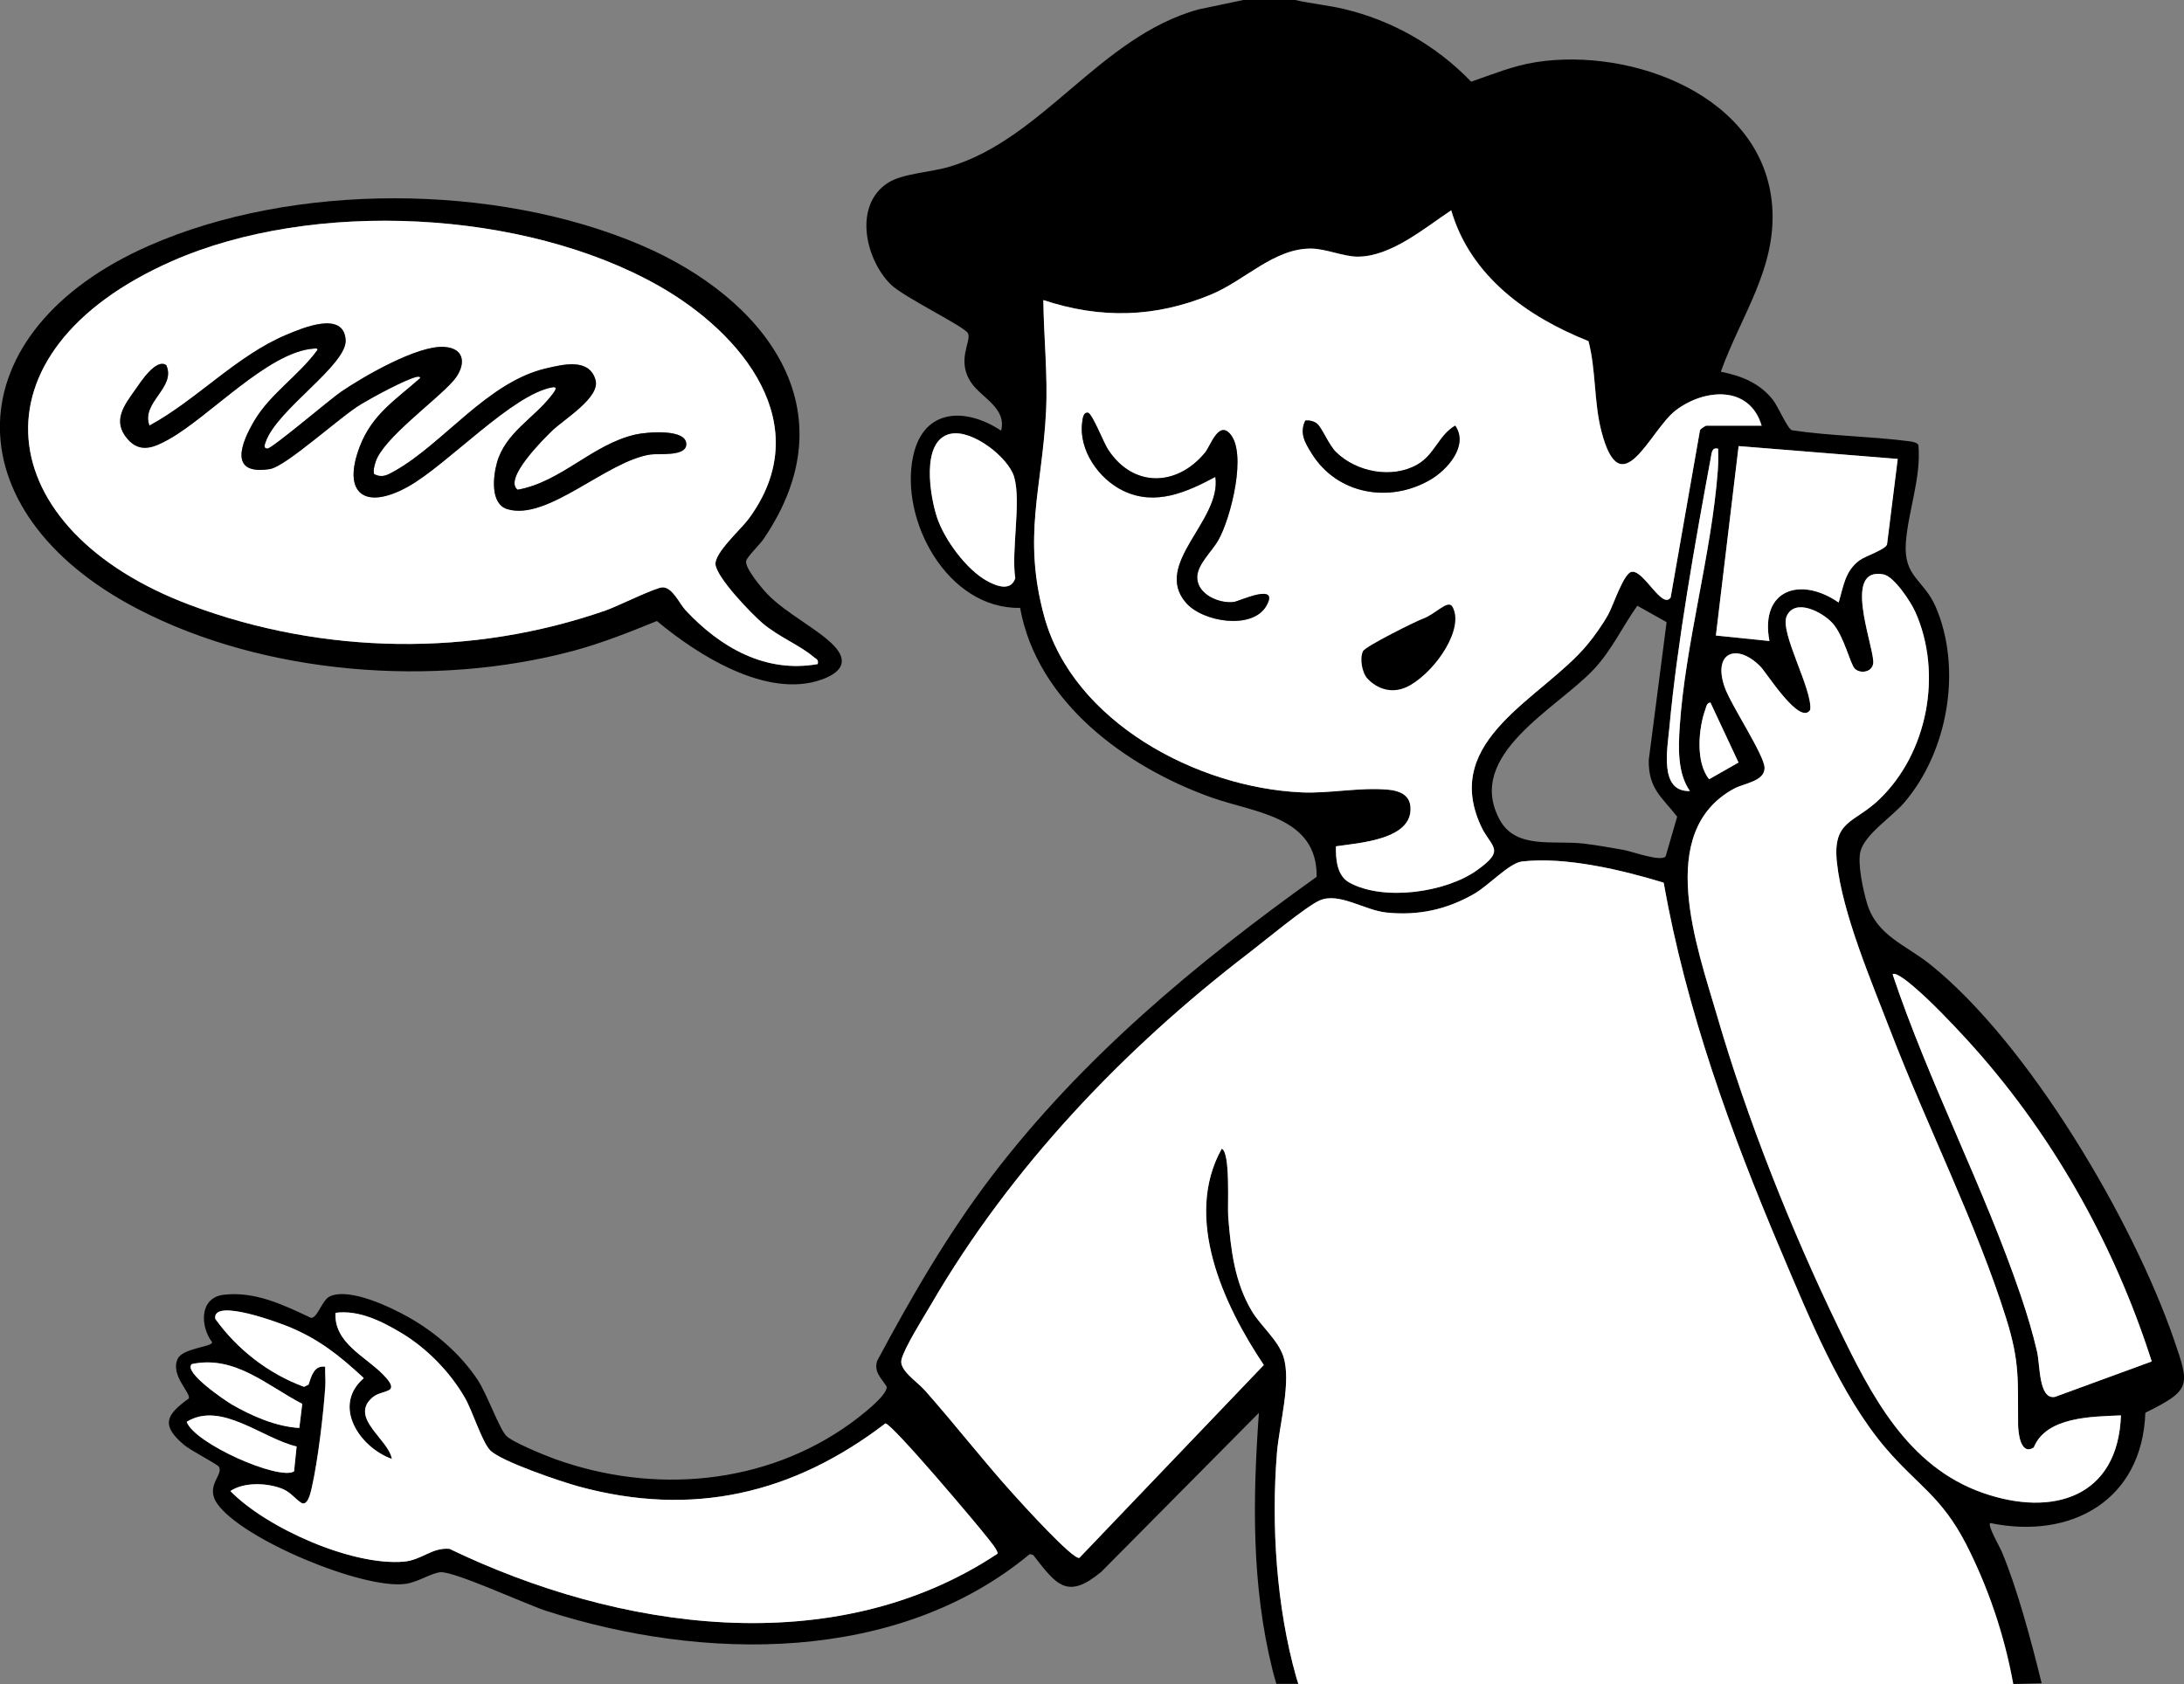
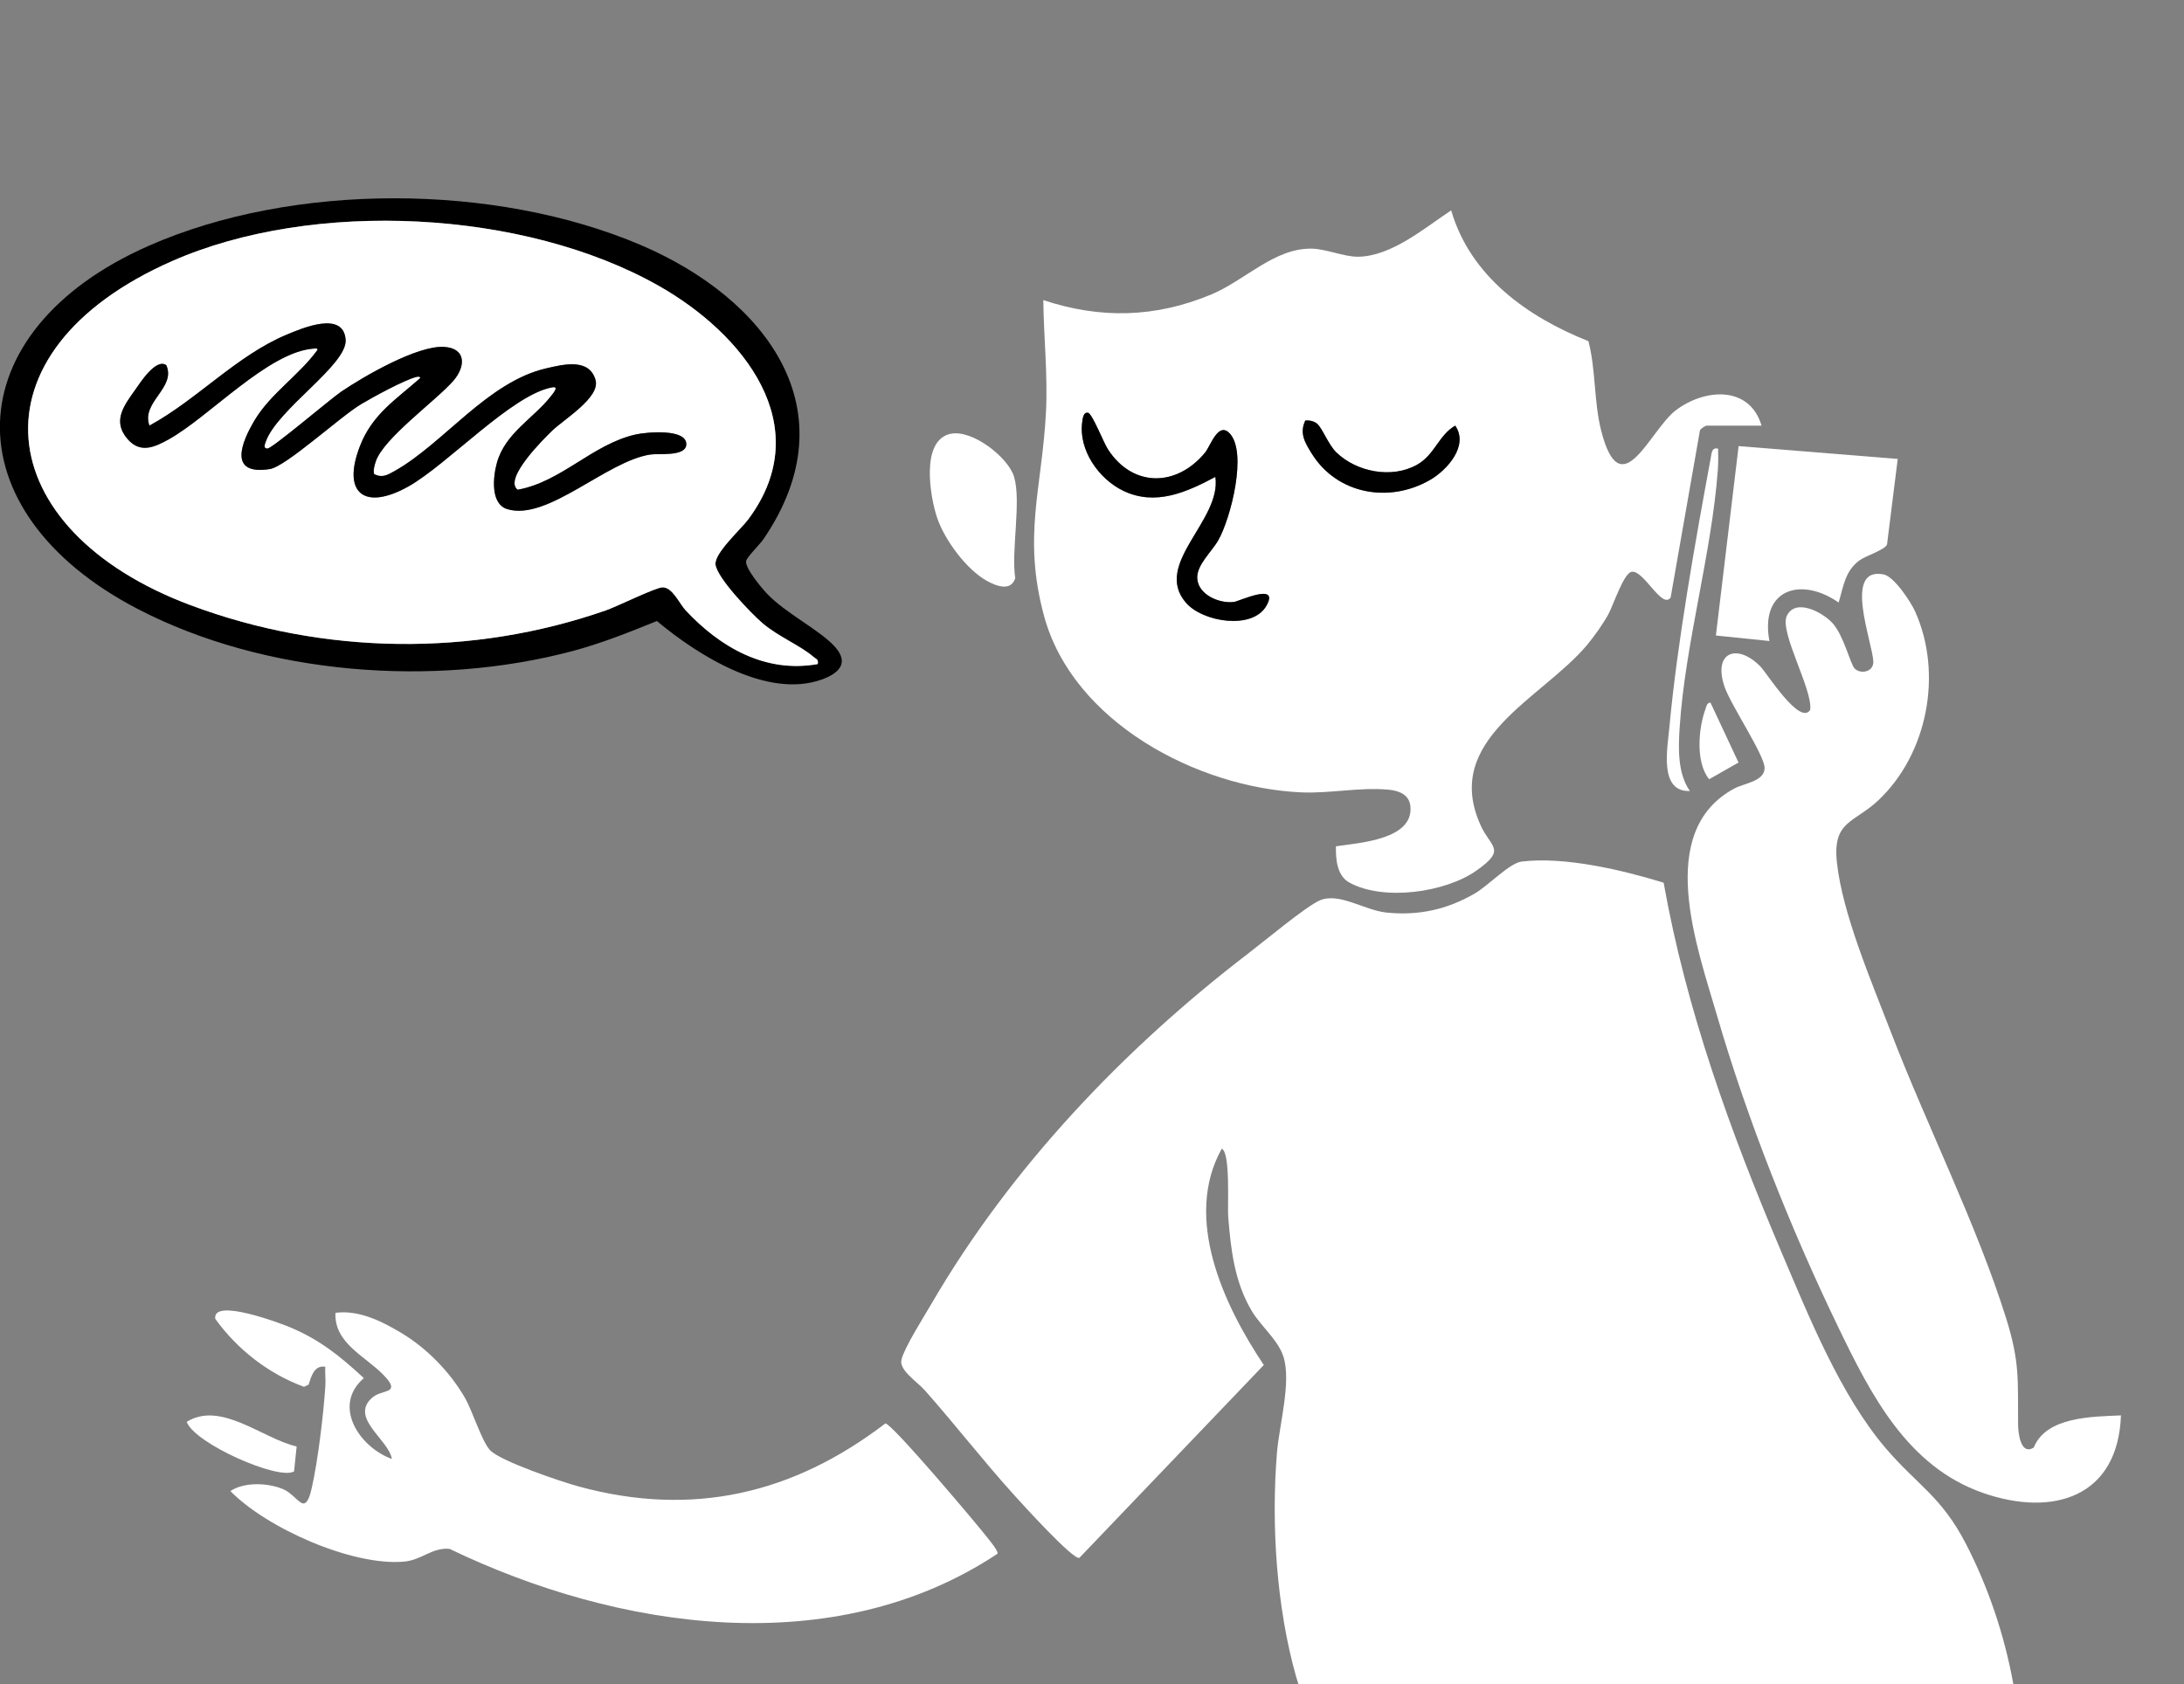
<svg xmlns="http://www.w3.org/2000/svg" id="Layer_1" viewBox="0 0 408.47 315.02">
  <rect x="0" y="0" width="408.47" height="315.02" fill="#808080" stroke="none" />
  <defs>
    <style>.cls-1{fill:#fff;}</style>
  </defs>
-   <path d="M242.42,313.68c-3.7-13.03-4.7-28.51-3.59-41.96.43-5.21,2.74-13.27,1.19-17.99-1.04-3.14-4.18-5.62-5.9-8.49-3.22-5.39-3.93-11.5-4.41-17.66-.15-1.98.45-12.01-1.21-12.7-7.23,12.93.35,29.24,7.87,40.46l-34.49,36.07c-1.13.5-10.82-10.2-12.24-11.78-5.77-6.38-11.07-13.24-16.78-19.68-1.35-1.53-4.74-3.67-4.25-5.63.57-2.28,4.16-7.96,5.54-10.33,14.89-25.61,36.03-47.81,59.45-65.75,2.77-2.12,10.69-8.71,13.22-9.81,3.64-1.58,8.31,1.82,12.46,2.26,5.99.63,11.34-.55,16.5-3.53,2.6-1.5,6.53-5.74,8.86-6.01,8.09-.96,18.77,1.59,26.52,3.96,4.23,23.86,12.54,46.73,21.96,68.93,5.12,12.06,11.12,27.02,19.65,36.95,5.92,6.89,10.33,8.94,14.89,17.73,3.89,7.5,6.83,17.84,8.55,26.3,1.88-.05,3.76-.09,5.64-.14-2.01-8.2-4.64-17.93-7.49-24.69-.39-.91-2.66-4.79-2.14-5.29,15.21,3.16,28.46-4.31,29.02-20.63,8.59-4.25,8.32-5.05,5.4-13.55-7.67-22.35-27.2-55.57-45.71-70.37-4.5-3.6-9.9-5.3-11.72-11.31-.73-2.41-1.86-7.51-1.24-9.82.85-3.18,5.91-6.44,8.18-9.09,8.16-9.52,10.88-24.98,5.89-36.59-2.23-5.17-6.06-5.55-5.59-12.04.43-5.89,2.88-12.12,2.35-18.21-.12-.51-1.26-.69-1.74-.75-7.27-.94-14.68-.97-21.94-2.06-.8-.3-2.57-4.43-3.49-5.62-2.45-3.17-5.95-4.58-9.79-5.32,3.7-10.36,10.47-19.38,9.61-30.95-1.54-20.71-26.31-29.8-44.27-26.95-4.2.67-8.05,2.27-12.03,3.64-6.51-6.74-14.7-11.45-23.85-13.61-3.02-.71-6.11-.99-9.12-1.68h-9.6l-8.52,1.79c-18.37,5.16-28.95,24.14-46.41,29.39-3.42,1.03-8.77,1.29-11.45,2.95-6.67,4.13-4.4,14.37.41,19.1,2.43,2.39,13.74,7.82,14.42,9.12.76,1.47-2.31,5.06.69,9.35,1.93,2.75,6.58,4.67,5.52,8.87-6.6-4.37-14.49-4.22-16.44,4.68-2.64,12.04,6.42,28.74,19.99,28.47,3.18,17.66,19.82,29.77,35.77,35.46,8.04,2.87,19.84,3.52,19.69,14.85-22.57,16.12-44.02,33.98-60.89,56.17-8.17,10.75-14.94,22.46-21.3,34.36-.67,2.07.76,3.23,1.75,4.8.39,1.59-5.34,5.9-6.78,6.94-15.98,11.53-36.9,13.27-55.29,6.62-1.83-.66-7.98-3.16-9.08-4.35-1.35-1.45-3.6-7.86-5.35-10.48-3.18-4.77-7.84-8.82-12.83-11.64-3.4-1.92-10.94-5.56-14.71-3.98-1.58.66-2.3,4.05-3.59,4.07-5.12-2.42-10.47-5.02-16.34-4.33-4.58.54-4.43,5.9-2.16,8.89-.05.91-5.52,1.06-6.46,3.12-1.38,3.05,2.4,6.19,2.11,7.38-4.32,3.1-5.26,5-.92,8.69,1.22,1.04,6.2,3.59,6.51,4.07.99,1.53-2.66,3.56-.27,6.96,4.7,6.68,27.2,16.02,35.14,14.98,2.32-.3,4.6-1.91,6.49-2.18,2.42-.34,16.09,6,19.9,7.23,29.3,9.45,65.67,9.94,90.41-10.63l.65.17c4.36,5.64,6.37,8.41,12.72,3.16l29.49-29.75c-1.16,16.16-1.4,32.24,2.54,48.07.22.88.46,1.75.72,2.62,1.37,0,2.74,0,4.1,0-.19-.56-.32-1.01-.4-1.28ZM189.89,108.16c-.82,2.51-3.5,1.5-5.3.5-3.82-2.1-7.93-7.69-9.31-11.8-1.3-3.84-3.16-14.45,2.48-15.71,4.08-.91,10.84,4.42,11.91,8.03,1.38,4.64-.57,13.81.22,18.97ZM311.52,160.2c-.87,1.07-6.27-.93-7.9-1.22-2.45-.43-4.99-.89-7.46-1.18-5.61-.66-12.63,1.15-15.68-4.47-6.57-12.13,10.68-20.74,17.61-28.13,3.38-3.61,5.36-8,8.14-11.89l5.47,3.07-3.34,25.82c-.05,5.33,2.35,6.79,5.32,10.57l-2.16,7.43ZM314.16,135.98c-.26,3.92-.42,8.7,1.91,11.99-5.82.21-4.2-7.96-3.83-11.99,1.42-15.51,4.86-34.84,7.73-50.32.17-.89.17-2.05,1.38-1.72.02,1.34.04,2.67-.06,4.01-1.15,15.59-6.1,32.43-7.13,48.03ZM319.9,131.42l5.25,11.22-5.49,3.12c-2.57-3.12-2.01-9.54-.69-13.12.19-.51.22-1.15.93-1.22ZM358.3,184.89c2.95,2.53,6.69,6.45,9.36,9.35,15.85,17.27,27.65,38.12,34.78,60.43l-18.11,6.63c-3.05.53-2.74-5.9-3.33-8.46-.82-3.54-1.86-6.97-3.02-10.41-6.87-20.25-17.18-39.84-24-60.18.65-.59,3.67,2.07,4.32,2.63ZM358.22,114.46c5.15,11.55,2.3,26.52-6.88,35.2-4.57,4.33-8.61,3.81-7.79,11.61,1.01,9.61,6.54,22.5,10.06,31.67,6.71,17.48,16.1,36.1,21.61,53.7,2.58,8.25,2.15,11.58,2.22,19.8.01,1.63.47,5.87,2.93,4.33,2.33-5.8,10.95-5.77,16.3-6.01-.54,15.3-12.69,19.09-25.8,14.52-14.15-4.93-20.97-18.38-27.06-30.98-8.85-18.3-17.02-38.84-22.7-58.36-3.69-12.69-11.68-34.29,3.17-42.39,1.9-1.04,5.73-1.36,5.74-3.88.01-2.36-6.28-11.72-7.47-15.13-2.28-6.56,2.33-8.31,6.71-3.83,1.16,1.18,7.37,11.13,9.29,8.09.51-3.74-5.77-14.53-4.39-17.55,1.57-3.43,6.67-.75,8.54,1.3,2.16,2.36,3.32,7.66,4.18,8.53,1.05,1.07,3.57.69,3.47-1.37-.18-3.66-5.71-17.74,1.92-16.25,1.98.39,5.1,5.13,5.94,7.02ZM354.93,85.85l-2,15.99c-.35,1.01-4.05,2.15-5.17,2.99-2.7,2.01-2.98,4.86-3.88,7.88-7.11-4.94-14.76-2.46-12.95,7.2l-10.01-1.03,4.25-35.43,29.75,2.4ZM243.39,148.2c-19.46-.87-42.72-13.17-48.09-32.99-4.06-14.98-.36-23.91.36-38.21.35-6.97-.43-13.96-.5-20.88,10.72,3.55,20.94,3.29,31.35-1.03,6.33-2.62,11.82-8.69,18.78-8.6,2.69.03,6.05,1.51,8.64,1.51,6.27,0,12.55-5.39,17.51-8.67,3.59,12.34,14.25,19.92,25.67,24.47,1.42,5.45,1,11.34,2.4,16.79,3.69,14.37,9.07-.14,13.92-3.84,5.36-4.09,13.82-4.75,16.07,2.88h-10.32c-.22,0-1.03.54-1.23.82l-5.49,31.32c-1.57,2.31-4.99-5.05-7.21-4.8-1.5-.02-3.53,6.32-4.47,8-1,1.8-2.61,4.08-3.93,5.66-8.43,10.09-27.28,17.66-19.9,33.83,1.88,4.12,4.85,4.39-.75,8.36-5.85,4.16-17.43,5.79-23.82,2.29-2.34-1.28-2.57-4.4-2.52-6.79,4.32-.65,14.51-1.23,13.93-7.46-.2-2.2-2.12-2.95-4.1-3.13-5.43-.5-10.9.74-16.33.5ZM35.87,255.16c8.04-1.71,14.03,4,20.66,7.44l-.55,4.51c-4.35-.26-8.84-2.21-12.58-4.37-1.16-.67-9.18-6.05-7.53-7.58ZM34.91,265.97c6.41-3.96,14.13,3.12,20.56,4.61l-.48,4.66c-2.81,1.75-18.6-5.19-20.08-9.27ZM186.52,290.65c-30.62,20.32-71.05,14.21-102.47-.93-3.31-.29-5.15,2.11-8.58,2.4-9.67.81-25.62-6.27-32.4-13.21,2.64-1.76,7.12-1.54,9.92-.33,1.35.59,2.22,1.79,3.27,2.49,1.25.83,1.81-1.79,2.03-2.76,1.15-5.02,2.2-13.83,2.54-19.04.08-1.2-.08-2.42-.02-3.62-2.1-.31-2.61,1.83-3.12,3.36l-.85.4c-6.64-2.44-12.48-6.98-16.6-12.72-.59-4.02,12.4.92,13.86,1.53,5.56,2.31,9.32,5.32,13.69,9.34l.22.24c-5.98,5.18-.76,12.96,5.28,15.11-.6-3.63-7.76-7.53-3.86-11.3,1.03-1,2.15-1.01,3.26-1.54,1.26-.6-.34-2.22-1.08-2.98-3.32-3.4-9.14-5.87-8.87-11.51,4.35-.58,8.67,1.57,12.32,3.76,4.77,2.86,9.1,7.3,11.88,12.11,1.45,2.52,3.22,8.32,4.76,9.87,2.06,2.07,13.25,5.85,16.53,6.74,21.26,5.8,40.1,1.42,57.37-11.8,1.41.24,17.04,18.76,19.01,21.3.41.52,2.23,2.67,1.93,3.1Z" />
  <path d="M143.51,111.11c3.46,3.63,9.64,6.64,12.54,9.76s.86,5.1-2.38,6.25c-10.23,3.65-23.22-4.6-30.81-10.95-5.19,2.1-10.35,4.17-15.79,5.62-25.79,6.86-57.48,4.51-81.3-7.87-35.16-18.28-34.27-51.96,2.09-67.96,27.05-11.9,64.81-11.7,91.95-.14,23.24,9.9,39.53,30.81,22.96,55.06-.65.95-3,3.24-3.21,4.02-.34,1.27,2.94,5.16,3.94,6.2ZM152.94,124.22c.21-.9-.31-.93-.8-1.36-2.45-2.13-6.57-3.77-9.53-6.3-2.15-1.84-8.4-8.34-8.78-10.92-.31-2.13,4.74-6.63,6.15-8.53,13.01-17.55-1.08-34.75-16.77-43.65-25.15-14.25-64.61-16.25-91.01-4.63C-6.4,65.82-1.98,99.13,35.62,113.2c24.86,9.31,52.72,9.71,77.74.96,2.08-.73,9.26-4.28,10.55-4.29,1.89-.02,3.13,3.02,4.31,4.29,6.44,6.9,14.9,11.82,24.71,10.06Z" />
  <path class="cls-1" d="M329.5,79.62h-10.32c-.22,0-1.03.54-1.23.82l-5.49,31.32c-1.57,2.31-4.99-5.05-7.21-4.8-1.5-.02-3.53,6.32-4.47,8-1,1.8-2.61,4.08-3.93,5.66-8.43,10.09-27.28,17.66-19.9,33.83,1.88,4.12,4.85,4.39-.75,8.36-5.85,4.16-17.43,5.79-23.82,2.29-2.34-1.28-2.57-4.4-2.52-6.79,4.32-.65,14.51-1.23,13.93-7.46-.2-2.2-2.12-2.95-4.1-3.13-5.43-.5-10.9.74-16.33.5-19.46-.87-42.72-13.17-48.09-32.99-4.06-14.98-.36-23.91.36-38.21.35-6.97-.43-13.96-.5-20.88,10.72,3.55,20.94,3.29,31.35-1.03,6.33-2.62,11.82-8.69,18.78-8.6,2.69.03,6.05,1.51,8.64,1.51,6.27,0,12.55-5.39,17.51-8.67,3.59,12.34,14.25,19.92,25.67,24.47,1.42,5.45,1,11.34,2.4,16.79,3.69,14.37,9.07-.14,13.92-3.84,5.36-4.09,13.82-4.75,16.07,2.88ZM227.3,89.21c1.2,8.18-11.73,16.25-5.53,23.52,3.12,3.66,12.44,5.19,15.06.63s-5.1-.85-6.06-.74c-2.72.34-6.73-1.35-6.86-4.47-.1-2.48,2.72-4.93,3.95-7.1,2.32-4.09,5.49-16.47,2.09-19.99-2.13-2.22-3.55,2.36-4.57,3.61-5.29,6.43-13.48,6.59-18.15-.57-.83-1.27-2.84-6.45-3.69-6.86-.95-.25-1.06,1.13-1.14,1.72-.73,5.21,3.09,10.66,7.67,12.86,6.02,2.89,11.82.28,17.22-2.59ZM246.36,79.28c-.59-.49-1.47-.7-2.24-.61-1.13,2.38-.05,4.15,1.21,6.18,4.73,7.61,14.46,9.35,22.12,4.93,3.21-1.85,7.3-6.42,4.71-10.16-3.08,1.77-3.83,5.44-7.1,7.29-4.73,2.69-11.35,1.4-15.16-2.31-1.42-1.38-2.64-4.56-3.55-5.32Z" />
  <path class="cls-1" d="M396.68,264.75c-.54,15.3-12.69,19.09-25.8,14.52-14.15-4.93-20.97-18.38-27.06-30.98-8.85-18.3-17.02-38.84-22.7-58.36-3.69-12.69-11.68-34.29,3.17-42.39,1.9-1.04,5.73-1.36,5.74-3.88.01-2.36-6.28-11.72-7.47-15.13-2.28-6.56,2.33-8.31,6.71-3.83,1.16,1.18,7.37,11.13,9.29,8.09.51-3.74-5.77-14.53-4.39-17.55,1.57-3.43,6.67-.75,8.54,1.3,2.16,2.36,3.32,7.66,4.18,8.53,1.05,1.07,3.57.69,3.47-1.37-.18-3.66-5.71-17.74,1.92-16.25,1.98.39,5.1,5.13,5.94,7.02,5.15,11.55,2.3,26.52-6.88,35.2-4.57,4.33-8.61,3.81-7.79,11.61,1.01,9.61,6.54,22.5,10.06,31.67,6.71,17.48,16.1,36.1,21.61,53.7,2.58,8.25,2.15,11.58,2.22,19.8.01,1.63.47,5.87,2.93,4.33,2.33-5.8,10.95-5.77,16.3-6.01Z" />
  <path class="cls-1" d="M73.29,272.91c-.6-3.63-7.76-7.53-3.86-11.3,1.03-1,2.15-1.01,3.26-1.54,1.26-.6-.34-2.22-1.08-2.98-3.32-3.4-9.14-5.87-8.87-11.51,4.35-.58,8.67,1.57,12.32,3.76,4.77,2.86,9.1,7.3,11.88,12.11,1.45,2.52,3.22,8.32,4.76,9.87,2.06,2.07,13.25,5.85,16.53,6.74,21.26,5.8,40.1,1.42,57.37-11.8,1.41.24,17.04,18.76,19.01,21.3.41.52,2.23,2.67,1.93,3.1-30.62,20.32-71.05,14.21-102.47-.93-3.31-.29-5.15,2.11-8.58,2.4-9.67.81-25.62-6.27-32.4-13.21,2.64-1.76,7.12-1.54,9.92-.33,1.35.59,2.22,1.79,3.27,2.49,1.25.83,1.81-1.79,2.03-2.76,1.15-5.02,2.2-13.83,2.54-19.04.08-1.2-.08-2.42-.02-3.62-2.1-.31-2.61,1.83-3.12,3.36l-.85.4c-6.64-2.44-12.48-6.98-16.6-12.72-.59-4.02,12.4.92,13.86,1.53,5.56,2.31,9.32,5.32,13.69,9.34l.22.24c-5.98,5.18-.76,12.96,5.28,15.11Z" />
-   <path class="cls-1" d="M402.43,254.68l-18.11,6.63c-3.05.53-2.74-5.9-3.33-8.46-.82-3.54-1.86-6.97-3.02-10.41-6.87-20.25-17.18-39.84-24-60.18.65-.59,3.67,2.07,4.32,2.63,2.95,2.53,6.69,6.45,9.36,9.35,15.85,17.27,27.65,38.12,34.78,60.43Z" />
  <path class="cls-1" d="M354.93,85.85l-2,15.99c-.35,1.01-4.05,2.15-5.17,2.99-2.7,2.01-2.98,4.86-3.88,7.88-7.11-4.94-14.76-2.46-12.95,7.2l-10.01-1.03,4.25-35.43,29.75,2.4Z" />
  <path class="cls-1" d="M177.75,81.16c4.08-.91,10.84,4.42,11.91,8.03,1.38,4.64-.57,13.81.22,18.97-.82,2.51-3.5,1.5-5.3.5-3.82-2.1-7.93-7.69-9.31-11.8-1.3-3.84-3.16-14.45,2.48-15.71Z" />
-   <path class="cls-1" d="M55.98,267.12c-4.35-.26-8.84-2.21-12.58-4.37-1.16-.67-9.18-6.05-7.53-7.58,8.04-1.71,14.03,4,20.66,7.44l-.55,4.51Z" />
  <path class="cls-1" d="M55.48,270.58l-.48,4.66c-2.81,1.75-18.6-5.19-20.08-9.27,6.41-3.96,14.13,3.12,20.56,4.61Z" />
  <path class="cls-1" d="M321.34,83.94c.02,1.34.04,2.67-.06,4.01-1.15,15.59-6.1,32.43-7.13,48.03-.26,3.92-.42,8.7,1.91,11.99-5.82.21-4.2-7.96-3.83-11.99,1.42-15.51,4.86-34.84,7.73-50.32.17-.89.17-2.05,1.38-1.72Z" />
  <path class="cls-1" d="M319.9,131.42l5.25,11.22-5.49,3.12c-2.57-3.12-2.01-9.54-.69-13.12.19-.51.22-1.15.93-1.22Z" />
  <path class="cls-1" d="M152.94,124.22c-9.82,1.76-18.27-3.16-24.71-10.06-1.18-1.27-2.43-4.3-4.31-4.29-1.29.01-8.47,3.56-10.55,4.29-25.02,8.75-52.88,8.35-77.74-.96C-1.98,99.13-6.4,65.82,32.19,48.84c26.41-11.62,65.87-9.62,91.01,4.63,15.69,8.89,29.79,26.1,16.77,43.65-1.41,1.9-6.46,6.4-6.15,8.53.38,2.58,6.64,9.08,8.78,10.92,2.95,2.53,7.07,4.17,9.53,6.3.49.43,1.01.46.8,1.36ZM69.97,88.69c-.17-.78.06-1.54.29-2.28,1.39-4.39,11.33-11.46,14.55-15.19,2.29-2.65,2.43-6.07-1.75-6.32-4.99-.31-15.02,5.51-19.23,8.37-2.03,1.38-12.94,10.67-13.81,10.65-.8-.02-.51-.74-.32-1.26,2.13-6.1,15.27-14.4,14.95-19.08-.38-5.51-8.12-2.18-11.01-.98-9.37,3.91-16.78,12.17-25.68,17.02-1.62-4.36,5.04-7.09,3.15-11.3-1.88-1.35-4.79,3.14-5.7,4.44-2.1,3-4.53,5.92-1.54,9.38,2.38,2.75,5.05,1.52,7.65.08,7.58-4.19,18.68-16.41,27.14-17,.3-.02.79-.13.72.25-3.43,4.74-8.78,8.15-11.77,13.18-2.49,4.19-4.96,10.32,2.87,9.1,3.03-.48,13.14-9.8,17.1-12.16,2.19-1.31,8.06-4.51,10.29-5.07.26-.07.78-.14.71.23-4.53,4.02-8.96,6.74-11.26,12.72-3.43,8.89.93,12.07,9.01,7.57,7.34-4.09,19.48-17.29,27-18.58,1.35-.23.05,1.22-.28,1.65-3.21,4.14-8.54,6.88-10.1,12.45-.72,2.57-1.28,7.69,1.92,8.68,7.48,2.32,18.58-9,26.78-10.21,1.51-.22,6.54.42,6.71-1.8.24-3.13-7.53-2.39-9.49-1.94-8.1,1.85-13.85,8.85-22.05,10.33-2.74-2.02,4.97-9.61,6.46-11.05,2.2-2.13,9.02-6.22,8.11-9.47-1.16-4.18-6.09-2.91-9.22-2.19-10.97,2.52-19.2,14.05-28.31,19.18-1.36.77-2.32,1.38-3.88.61Z" />
  <path d="M227.3,89.21c-5.4,2.87-11.2,5.49-17.22,2.59-4.58-2.2-8.4-7.65-7.67-12.86.08-.59.19-1.97,1.14-1.72.85.42,2.86,5.59,3.69,6.86,4.67,7.16,12.86,7,18.15.57,1.02-1.25,2.44-5.82,4.57-3.61,3.4,3.53.23,15.9-2.09,19.99-1.23,2.17-4.05,4.62-3.95,7.1.13,3.12,4.14,4.81,6.86,4.47.95-.12,8.65-3.78,6.06.74s-11.93,3.04-15.06-.63c-6.2-7.27,6.73-15.34,5.53-23.52Z" />
  <path d="M246.36,79.28c.91.76,2.13,3.94,3.55,5.32,3.81,3.71,10.43,5,15.16,2.31,3.27-1.85,4.02-5.52,7.1-7.29,2.59,3.74-1.5,8.31-4.71,10.16-7.66,4.42-17.39,2.68-22.12-4.93-1.26-2.02-2.35-3.8-1.21-6.18.76-.09,1.65.11,2.24.61Z" />
-   <path d="M255.77,126.95c-1.03-1.11-1.49-3.74-.86-5.12.42-.92,9.98-5.65,11.14-6.06,2.47-.87,4.77-3.72,5.6-2.26,2.23,3.93-2.85,11.69-7.86,14.64-3.26,1.91-6.25.7-8.02-1.2Z" />
  <path d="M69.97,88.69c1.56.77,2.51.15,3.88-.61,9.11-5.13,17.34-16.65,28.31-19.18,3.13-.72,8.05-1.99,9.22,2.19.91,3.26-5.91,7.35-8.11,9.47-1.49,1.44-9.19,9.02-6.46,11.05,8.2-1.48,13.94-8.48,22.05-10.33,1.96-.45,9.73-1.19,9.49,1.94-.17,2.22-5.2,1.57-6.71,1.8-8.19,1.22-19.29,12.53-26.78,10.21-3.2-.99-2.64-6.11-1.92-8.68,1.56-5.57,6.89-8.31,10.1-12.45.33-.42,1.62-1.88.28-1.65-7.52,1.29-19.66,14.49-27,18.58-8.09,4.5-12.44,1.32-9.01-7.57,2.31-5.98,6.73-8.7,11.26-12.72.07-.37-.44-.29-.71-.23-2.23.56-8.1,3.76-10.29,5.07-3.97,2.36-14.07,11.68-17.1,12.16-7.83,1.23-5.36-4.91-2.87-9.1,2.99-5.02,8.34-8.44,11.77-13.18.07-.38-.42-.27-.72-.25-8.46.58-19.56,12.81-27.14,17-2.6,1.43-5.27,2.67-7.65-.08-2.99-3.46-.56-6.39,1.54-9.38.91-1.3,3.82-5.79,5.7-4.44,1.88,4.22-4.78,6.94-3.15,11.3,8.9-4.84,16.31-13.11,25.68-17.02,2.89-1.21,10.64-4.53,11.01.98.32,4.68-12.82,12.99-14.95,19.08-.18.52-.48,1.24.32,1.26.87.02,11.78-9.27,13.81-10.65,4.21-2.86,14.25-8.68,19.23-8.37,4.18.26,4.04,3.68,1.75,6.32-3.23,3.73-13.17,10.8-14.55,15.19-.23.73-.47,1.5-.29,2.28Z" />
  <path class="cls-1" d="M172.86,259.95c5.71,6.44,11.01,13.3,16.78,19.68,1.42,1.57,11.11,12.28,12.24,11.78l34.49-36.07c-7.52-11.21-15.1-27.52-7.87-40.46,1.66.7,1.05,10.72,1.21,12.7.48,6.15,1.19,12.26,4.41,17.66,1.72,2.87,4.86,5.35,5.9,8.49,1.55,4.72-.76,12.78-1.19,17.99-1.1,13.45-.1,28.93,3.59,41.96.08.28.23.75.42,1.35h133.71c-1.64-9.11-4.71-18.22-8.9-26.3-4.56-8.79-8.96-10.84-14.89-17.73-8.53-9.93-14.53-24.9-19.65-36.95-9.42-22.21-17.73-45.08-21.96-68.93-7.75-2.38-18.43-4.92-26.52-3.96-2.32.27-6.25,4.51-8.86,6.01-5.16,2.98-10.51,4.16-16.5,3.53-4.15-.44-8.82-3.84-12.46-2.26-2.53,1.1-10.45,7.69-13.22,9.81-23.42,17.94-44.56,40.15-59.45,65.75-1.38,2.37-4.98,8.05-5.54,10.33-.49,1.97,2.9,4.11,4.25,5.63Z" />
</svg>